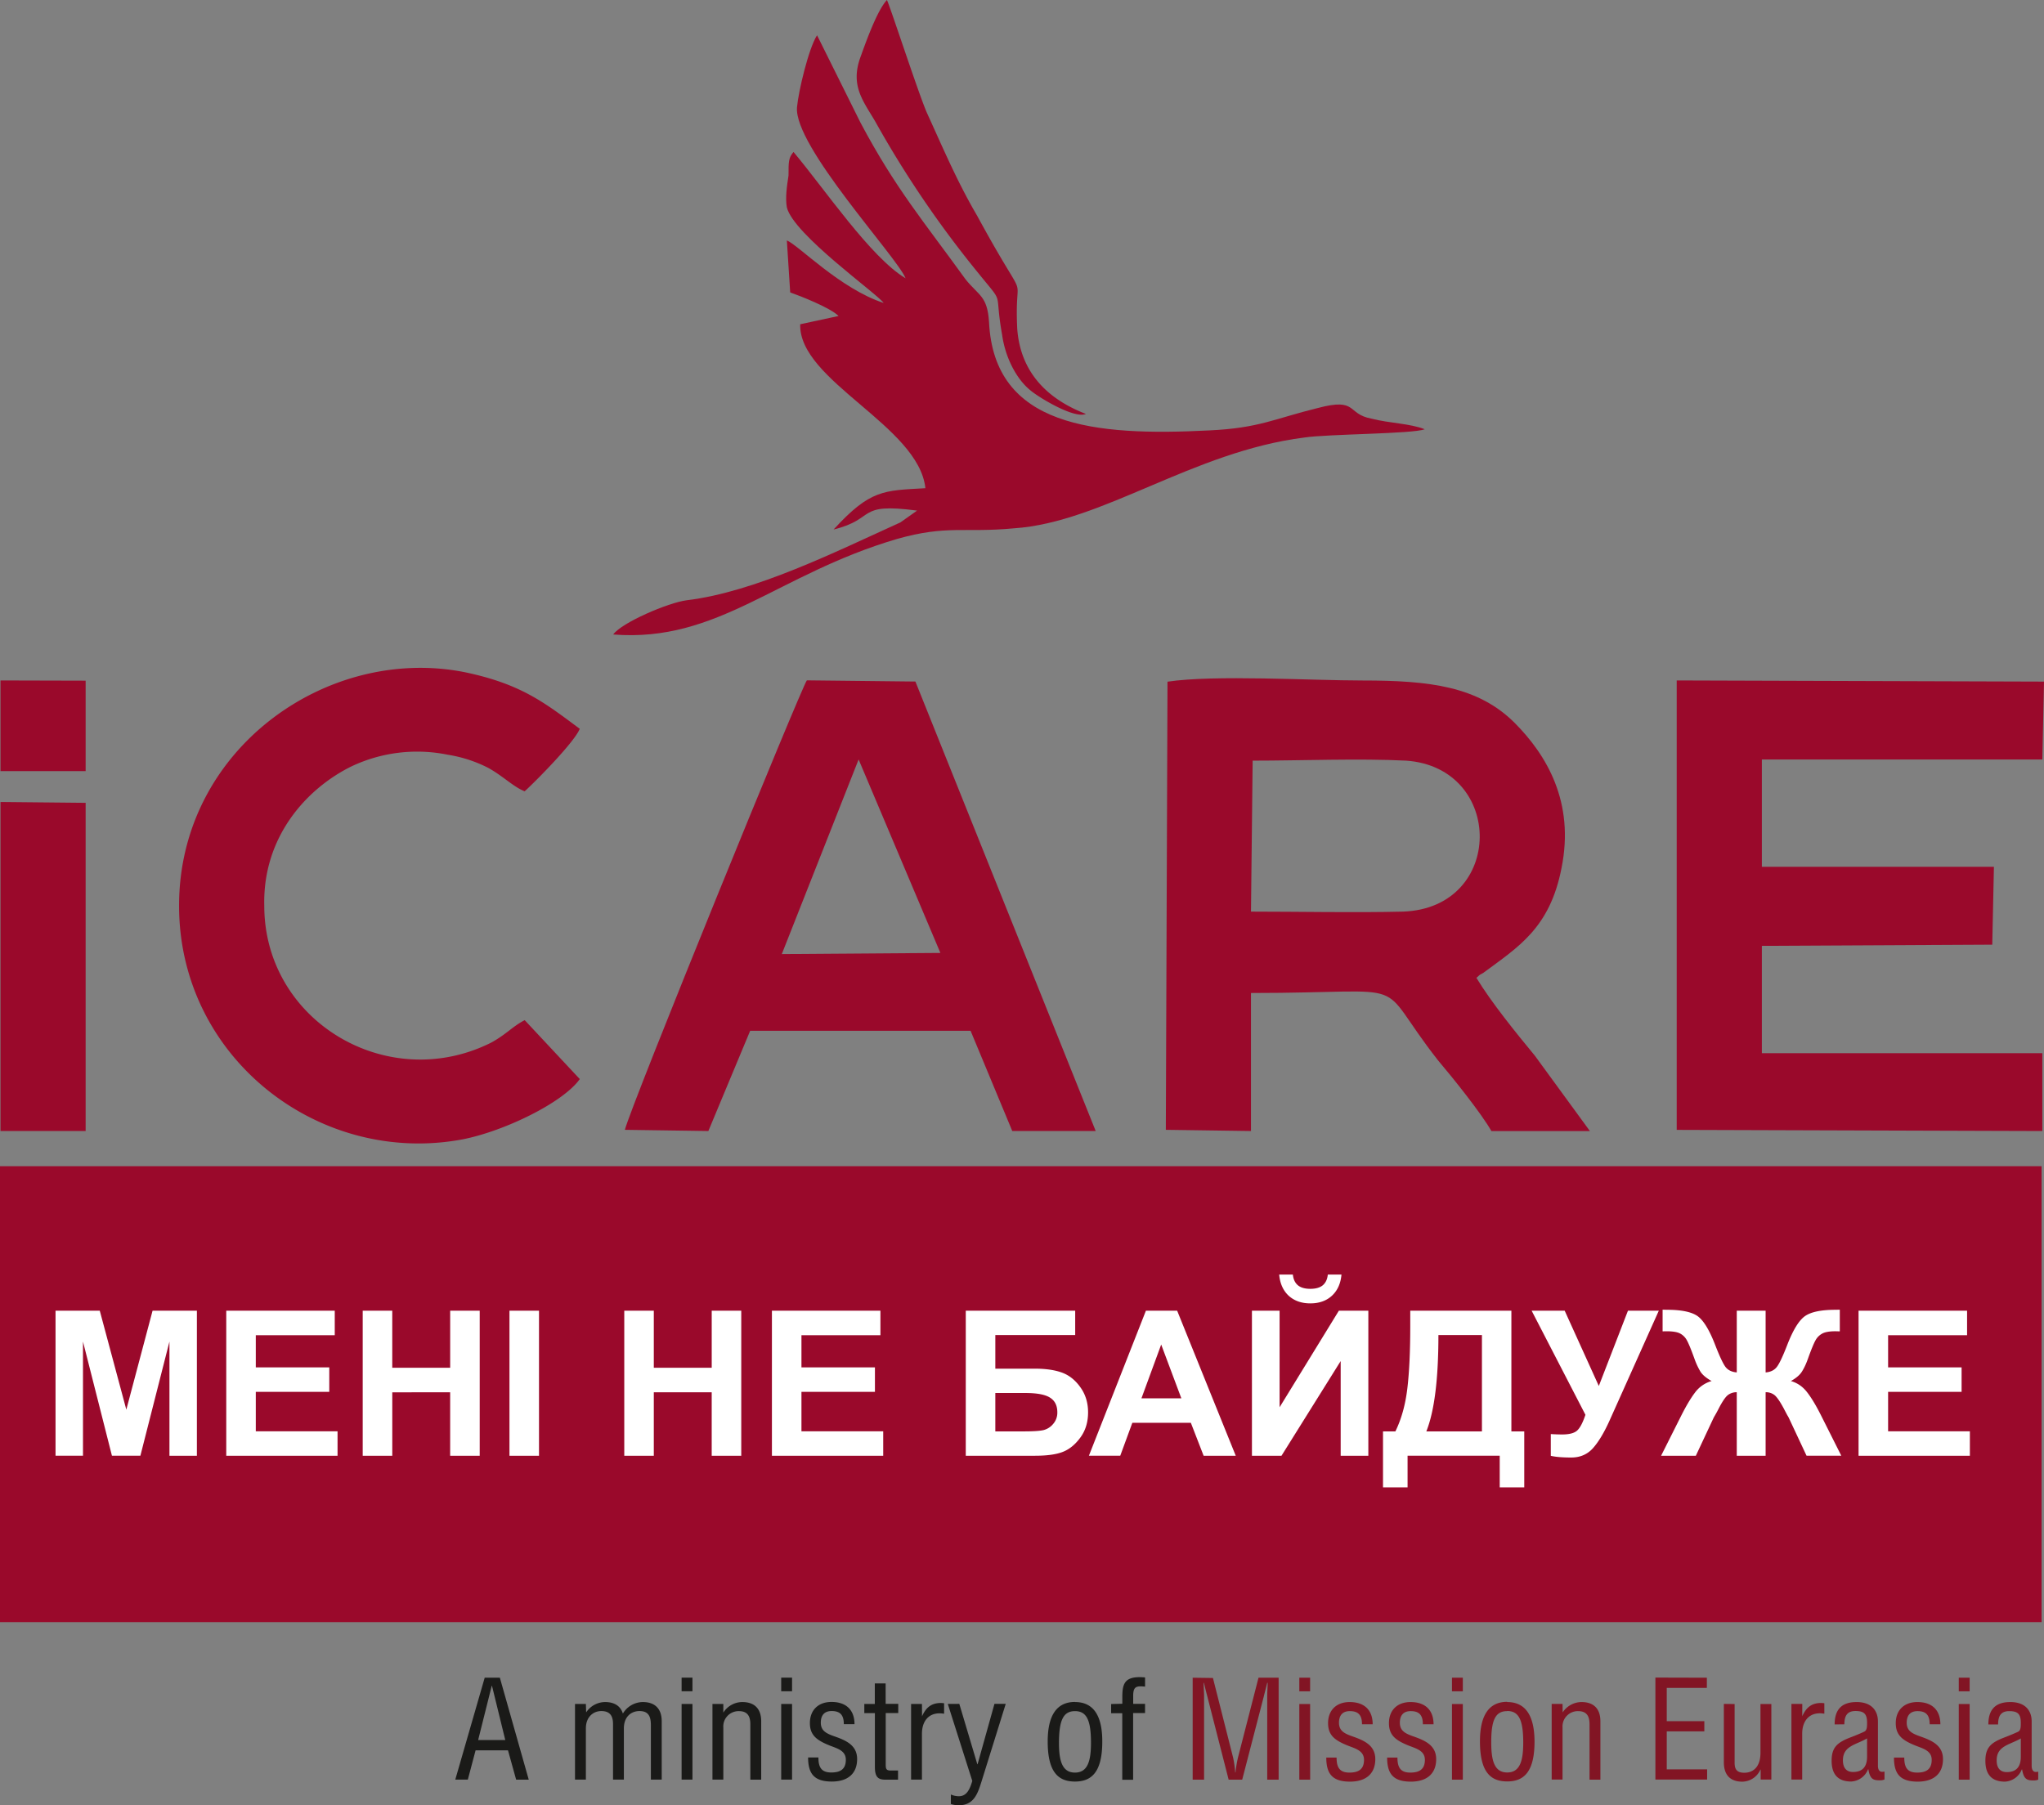
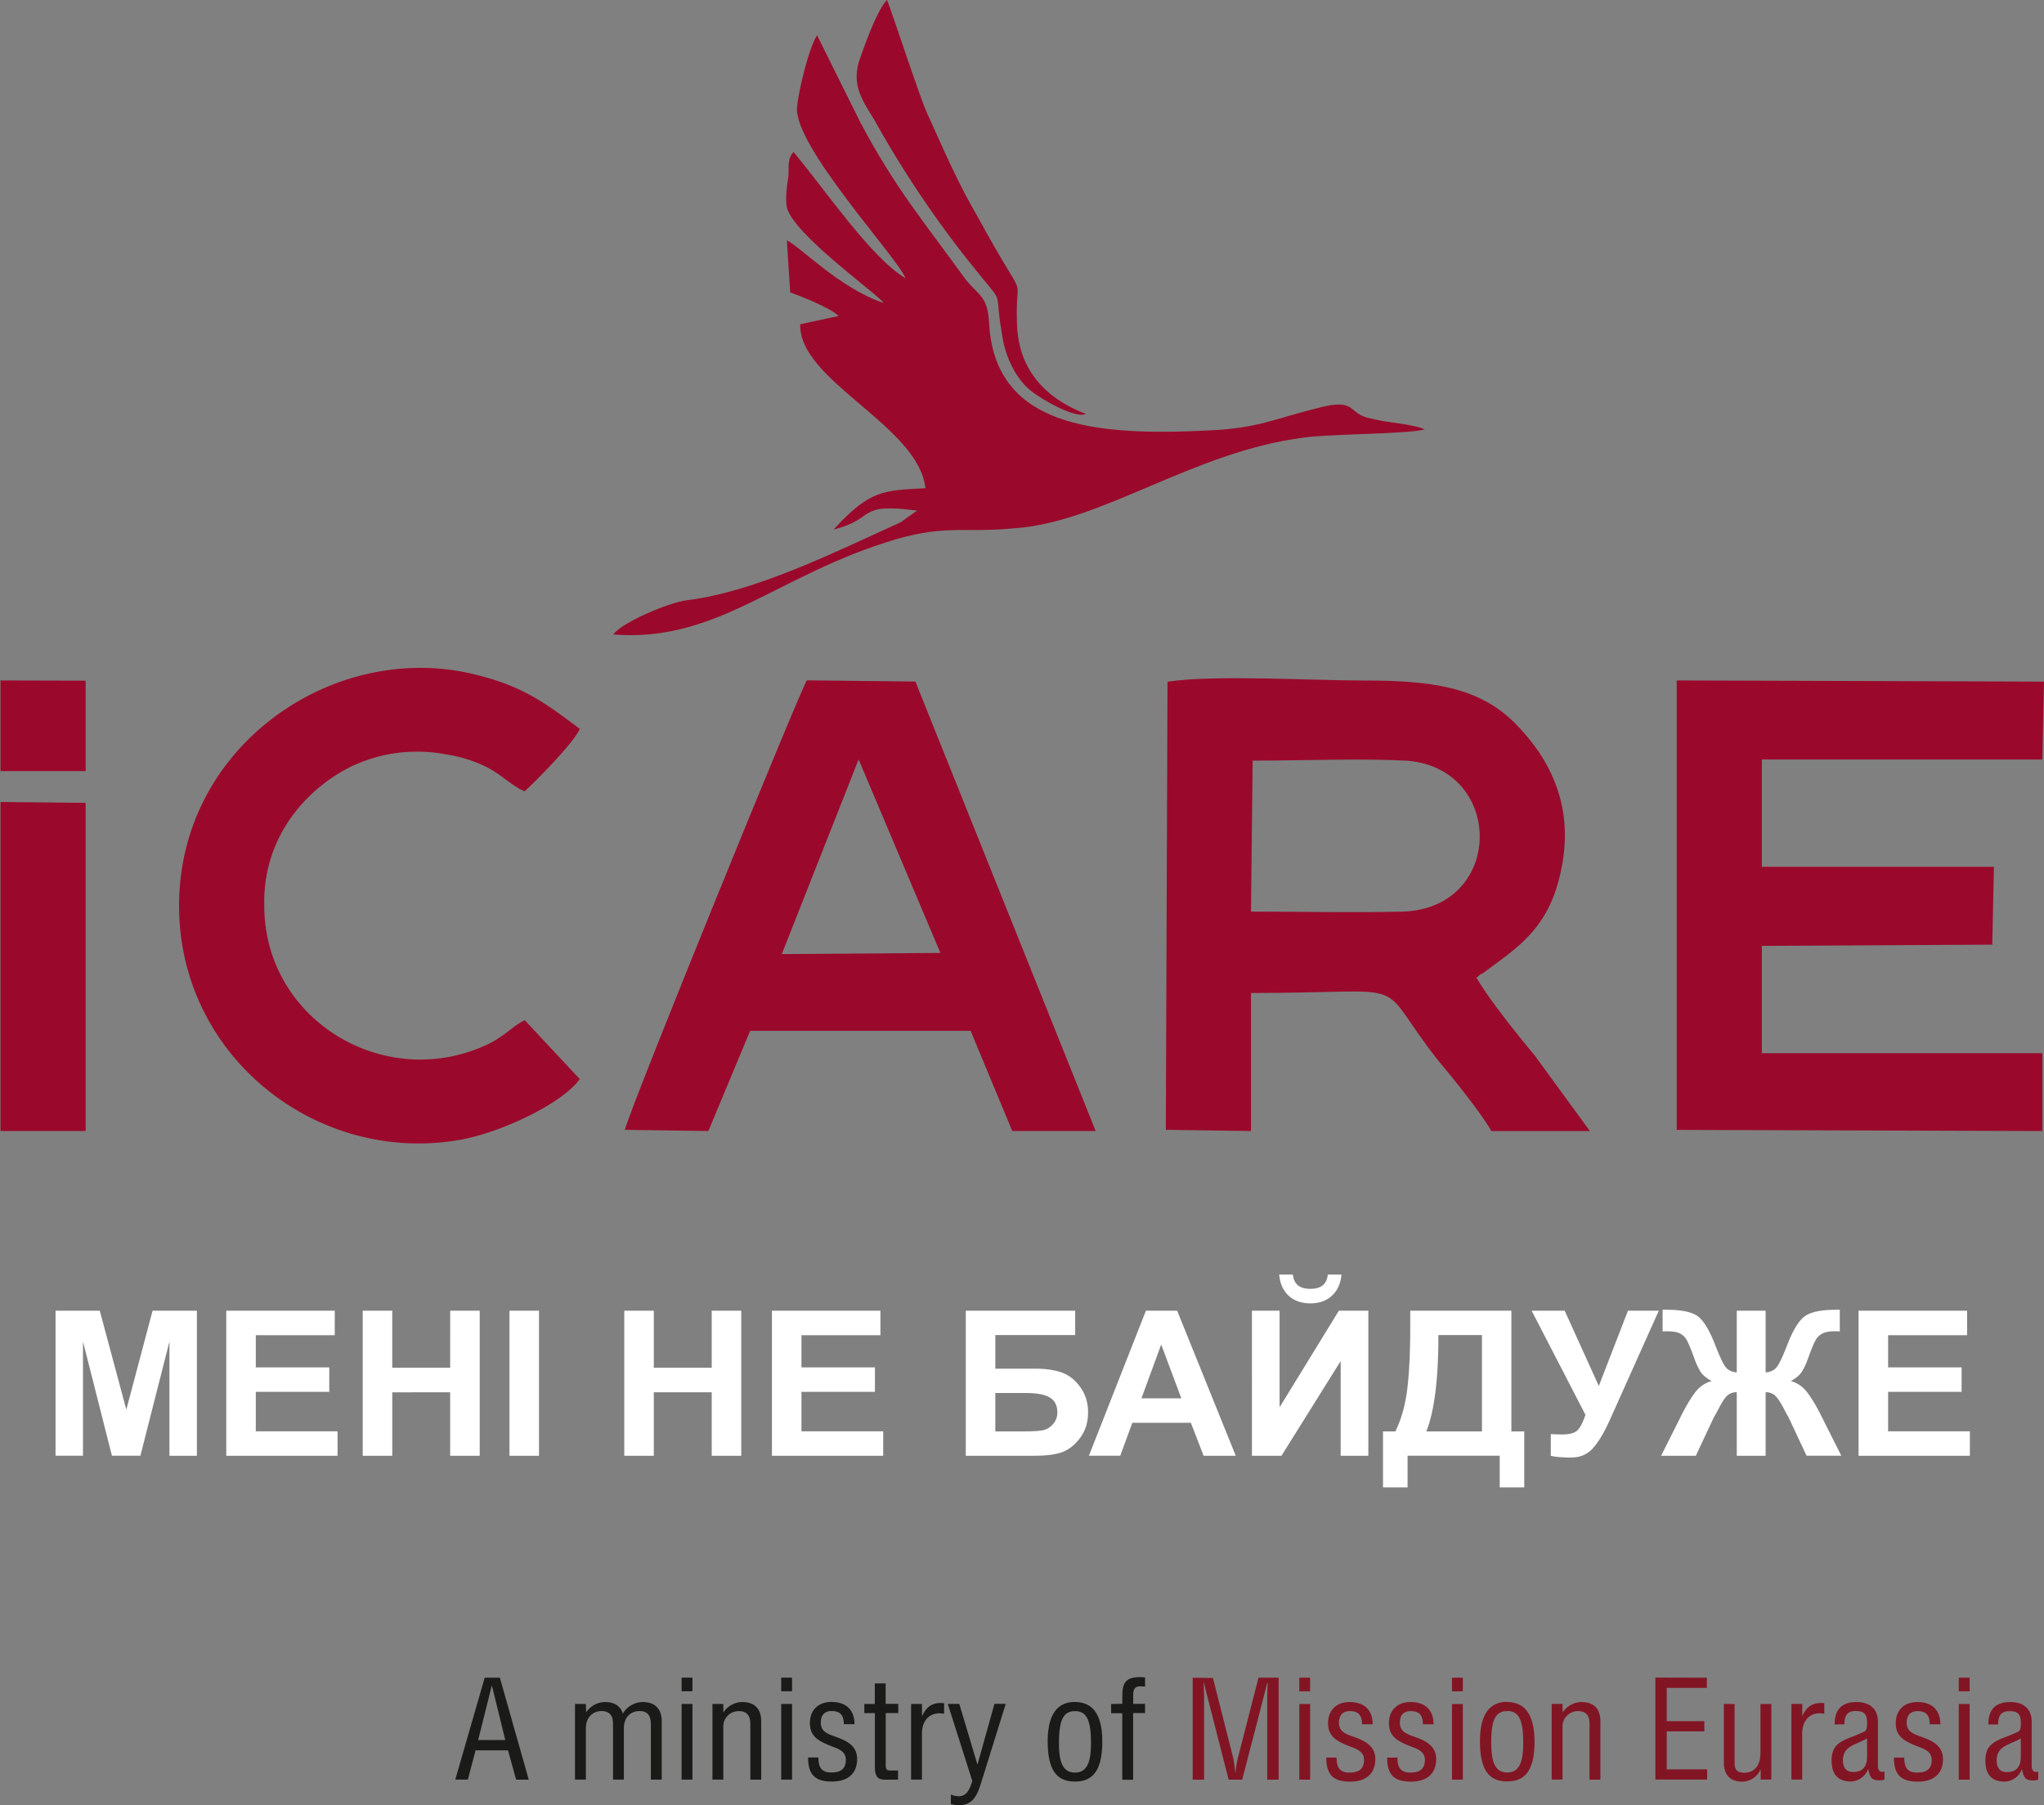
<svg xmlns="http://www.w3.org/2000/svg" width="120" height="106" viewBox="0 0 120 106" fill="none">
  <rect x="0" y="0" width="120" height="106" fill="#808080" stroke="none" />
  <path fill-rule="evenodd" clip-rule="evenodd" d="M68.444 66.34l4.999.07v-8.104c9.998 0 7.064-1.037 10.978 3.95.882 1.04 2.548 3.117 3.137 4.157h5.783l-3.235-4.43c-1.087-1.316-2.548-3.116-3.43-4.57.195-.139.097-.139.39-.279 2.06-1.523 3.922-2.63 4.608-6.164.785-3.878-.882-6.643-2.745-8.519-2.156-2.154-4.998-2.494-8.919-2.494-3.039 0-8.723-.345-11.468.07l-.098 26.314zm5.097-21.677c2.843 0 6.274-.14 9.018 0 5.783.415 5.783 8.658-.196 8.864-2.844.07-5.977 0-8.92 0l.098-8.864zm24.897 21.68l21.464.068V61.84h-16.466v-6.302l13.527-.07.097-4.571h-13.624v-6.302h16.466l.098-4.573-21.563-.068v26.389zm-61.752-.003l4.901.07 2.454-5.886h12.94l2.448 5.887h4.898L53.742 40.018l-6.372-.07c-.293.347-10.29 24.865-10.686 26.393m13.724-21.748l4.801 11.36-9.311.068 4.51-11.428zm2.746-28.258c-2.058-1.248-4.71-5.196-6.568-7.412-.293.347-.293.555-.293 1.384-.098.625-.196 1.317-.098 1.871.391 1.593 5.292 5.056 5.684 5.611-2.549-.831-4.998-3.393-5.684-3.672l.196 3.053c.588.206 2.354.897 2.841 1.384l-2.253.485c-.098 3.325 6.959 5.957 7.35 9.627-2.45.14-3.233.07-5.39 2.425 2.548-.625 1.268-1.594 4.901-1.11l-.98.694c-3.823 1.732-8.529 4.086-12.546 4.571-1.087.138-3.824 1.316-4.313 2.009 6.175.485 9.6-3.533 16.664-5.61 2.941-.832 3.92-.347 6.862-.624 5.195-.346 10.487-4.503 17.055-5.332 1.37-.208 6.37-.208 7.063-.485-.882-.346-2.057-.346-3.137-.625-1.468-.276-.782-1.246-3.135-.623-2.548.623-3.43 1.178-6.372 1.316-6.763.347-12.644-.208-12.937-6.372-.098-1.524-.589-1.524-1.373-2.493-2.45-3.394-4.117-5.333-6.175-9.21L47.968 2.07c-.49.761-1.087 3.255-1.177 4.225-.196 2.285 5.88 8.797 6.372 10.043M.029 45.277h4.999v-5.31l-4.999-.013v5.323z" fill="#9A092B" />
  <path fill-rule="evenodd" clip-rule="evenodd" d="M63.74 24.3c-2.157-.832-3.823-2.356-4.019-4.988-.195-3.95.882-.692-2.354-6.644-1.176-2.009-1.96-3.878-2.942-6.025C53.936 5.535 52.27.41 52.071 0c-.59.623-1.268 2.562-1.569 3.393-.589 1.663.196 2.562.882 3.74a61.14 61.14 0 006.077 8.934c1.568 1.941.882.831 1.373 3.602.195 1.386.882 2.632 1.666 3.255.489.416 2.548 1.663 3.235 1.386" fill="#9A092B" />
-   <path d="M119.859 68.476H0v26.77h119.859v-26.77z" fill="#9A092B" />
  <path d="M3.26 85.477V76.96h2.597l1.559 5.81 1.541-5.81h2.602v8.517H9.948v-6.705l-1.706 6.704h-1.67l-1.7-6.704v6.704H3.261zm10.023 0V76.96h6.37v1.44h-4.636v1.888h4.314v1.436h-4.314v2.317h4.8v1.436h-6.534zm8.011 0V76.96h1.735v3.352h3.4V76.96h1.734v8.517h-1.735v-3.725H23.03v3.725h-1.735zm8.616 0V76.96h1.734v8.517H29.91zm6.74 0V76.96h1.734v3.352h3.4V76.96h1.734v8.517h-1.735v-3.725h-3.399v3.725H36.65zm8.668 0V76.96h6.37v1.44h-4.636v1.888h4.314v1.436h-4.314v2.317h4.8v1.436h-6.534zM56.7 76.96h6.423v1.429h-4.689v1.975h2.32c.642 0 1.173.078 1.595.232.422.155.782.442 1.078.86.301.418.452.909.452 1.47 0 .577-.15 1.071-.452 1.481-.3.411-.644.692-1.031.843-.383.151-.93.227-1.641.227h-4.056V76.96zm1.734 7.087h1.688c.54 0 .918-.025 1.137-.075a1.08 1.08 0 00.568-.36.999.999 0 00.247-.686c0-.395-.143-.682-.428-.86-.282-.182-.764-.273-1.448-.273h-1.764v2.254zm14.116 1.43h-1.887l-.75-1.935h-3.435l-.71 1.934h-1.84l3.347-8.516h1.834l3.44 8.517zm-3.194-3.37l-1.184-3.16-1.16 3.16h2.344zM73.5 76.96h1.623v5.67l3.48-5.67h1.73v8.517h-1.624v-5.56l-3.475 5.56h-1.735V76.96zm4.453-2.121h.803c-.047.527-.234.941-.562 1.243-.325.299-.747.448-1.266.448-.52 0-.944-.15-1.272-.448-.324-.302-.51-.716-.557-1.243h.803c.028.275.125.484.293.627.168.14.412.21.733.21.32 0 .564-.07.732-.21.168-.143.266-.352.293-.627zm4.841 2.121h5.937v7.087h.756v3.289h-1.441v-1.86h-5.41v1.86h-1.442v-3.289h.727c.356-.728.59-1.572.703-2.533.114-.964.17-2.182.17-3.654v-.9zm1.653 1.429c0 2.587-.236 4.473-.709 5.658h3.264V78.39h-2.555zm5.473-1.429h1.94l2.004 4.42 1.711-4.42h1.811l-2.901 6.472c-.317.7-.639 1.235-.967 1.603-.328.364-.752.546-1.272.546-.512 0-.912-.033-1.201-.099v-1.278c.246.016.468.023.668.023.402 0 .69-.071.861-.215.176-.147.344-.46.504-.94L89.92 76.96zm13.737 0v3.625c.289-.023.508-.13.656-.32.149-.19.354-.623.616-1.301.344-.887.695-1.453 1.055-1.697.355-.24.947-.36 1.776-.36l.252-.006v1.273l-.252-.006c-.352 0-.61.044-.774.133a.978.978 0 00-.399.396c-.101.178-.252.544-.451 1.098-.105.294-.221.54-.346.737-.121.198-.338.384-.65.558.387.112.705.333.955.662.254.326.532.789.832 1.389l1.173 2.335h-2.04l-1.031-2.201a1.405 1.405 0 00-.1-.18 47.65 47.65 0 01-.211-.401c-.219-.407-.399-.666-.539-.779a.812.812 0 00-.522-.168v3.73h-1.694v-3.73a.832.832 0 00-.515.162c-.145.109-.325.37-.54.785a8.027 8.027 0 01-.216.4 2.261 2.261 0 00-.1.18l-1.032 2.203h-2.04l1.173-2.336c.29-.577.56-1.034.815-1.371a1.84 1.84 0 01.978-.68c-.312-.174-.531-.358-.656-.552a4.209 4.209 0 01-.346-.743c-.195-.543-.344-.905-.445-1.087a.959.959 0 00-.399-.406c-.164-.09-.433-.134-.808-.134a6.3 6.3 0 00-.223.006V76.9l.252.006c.84 0 1.438.122 1.793.366.352.248.698.812 1.038 1.69.265.683.47 1.118.615 1.308.148.186.367.29.656.314V76.96h1.694zm5.456 8.517V76.96h6.371v1.44h-4.636v1.888h4.314v1.436h-4.314v2.317h4.8v1.436h-6.535z" fill="#fff" />
  <path fill-rule="evenodd" clip-rule="evenodd" d="M34.04 63.362l-3.235-3.461c-.685.344-1.078.83-1.96 1.314-6.076 3.052-13.33-1.246-13.33-8.033-.098-4.018 2.45-6.858 5.097-8.172a9.007 9.007 0 015.68-.694 7.93 7.93 0 012.354.762c.882.484 1.47 1.107 2.155 1.386.687-.625 2.942-2.91 3.235-3.672-2.057-1.524-3.43-2.632-6.763-3.325-8.036-1.593-16.76 4.503-16.76 13.715 0 8.934 8.233 15.306 16.662 13.714 2.451-.485 5.881-2.155 6.861-3.534M.029 66.41h4.999V47.14l-4.999-.05v19.32z" fill="#9A092B" />
  <path d="M65.233 100.055v.539h.653v3.909h.638v-3.918h.7v-.539h-.696v-.468c0-.447.117-.562.445-.562.074 0 .167.009.252.016v-.539a4.3 4.3 0 00-.319-.016c-.906 0-1.016.44-1.016 1.174v.388l-.657.016zm-2.123.417c.672 0 .94.506.94 1.855 0 1.046-.181 1.754-.94 1.754-.759 0-.94-.708-.94-1.754.005-1.349.266-1.855.945-1.855h-.005zm0-.539c-1.107 0-1.601.841-1.601 2.322 0 1.82.637 2.352 1.6 2.352.964 0 1.604-.539 1.604-2.345.005-1.483-.491-2.323-1.598-2.323l-.005-.006zm-7.466.117l1.438 4.521c-.15.508-.335.898-.788.898-.162 0-.322-.035-.469-.101v.558c.146.049.299.074.453.074.906 0 1.123-.673 1.375-1.488l1.392-4.466h-.662l-.99 3.543h-.016l-1.057-3.543-.676.004zm-1.518 0h-.637v4.442h.637v-2.693c0-.718.377-1.198 1.033-1.198.09.001.18.009.268.025v-.616a1.828 1.828 0 00-.181-.016c-.562 0-.88.257-1.114.781l-.006-.725zm-2.132-1.205h-.635v1.205h-.616v.539h.621v3.176c0 .673.276.732.661.732h.698v-.538h-.428c-.26 0-.295-.092-.295-.349v-3.025h.735v-.539h-.739l-.002-1.2zm-1.827 2.395c0-.849-.504-1.307-1.351-1.307-.772 0-1.268.474-1.268 1.241 0 .706.395.996 1.087 1.287.462.192 1.023.3 1.023.866 0 .565-.335.748-.855.748-.58 0-.755-.307-.755-.881h-.605c0 .957.362 1.413 1.393 1.413.947 0 1.485-.474 1.485-1.322 0-.815-.663-1.097-1.326-1.33-.478-.167-.806-.325-.806-.806 0-.401.181-.682.638-.682.512 0 .713.249.713.773h.627zM46.5 99.303v-.799h-.637v.8h.637zm0 .747h-.637v4.442h.637v-4.442zm-4.035 0h-.638v4.442h.638v-3.063a.888.888 0 01.246-.677.9.9 0 01.668-.28c.52 0 .672.316.672.774v3.251h.638v-3.427c0-.781-.437-1.131-1.109-1.131a1.326 1.326 0 00-1.107.608h-.008v-.497zm-1.812-.747v-.799h-.637v.8h.637zm0 .747h-.637v4.442h.637v-4.442zm-6.257 0h-.638v4.442h.638v-3.009c0-.69.453-1.015.905-1.015.53 0 .689.307.689.774v3.252h.637v-3.011c0-.69.437-1.015.915-1.015.543 0 .67.332.67.832v3.194h.637v-3.424c0-.806-.469-1.131-1.106-1.131a1.379 1.379 0 00-1.174.675c-.16-.499-.57-.675-1.048-.675a1.346 1.346 0 00-1.109.608l-.016-.497zm-4.731 2.12h-1.594l.797-3.183h.016l.78 3.183zm-2.936 2.322h.737l.455-1.717h1.903l.478 1.722h.74l-1.696-5.987h-.89l-1.727 5.982z" fill="#1A1A18" />
  <path d="M117.305 101.253c0-.515.181-.781.654-.781.512 0 .679.179.679.689 0 .225 0 .449-.167.525-.067.034-.503.224-.797.332-.78.3-1.115.583-1.115 1.373s.362 1.221 1.148 1.221a1.126 1.126 0 00.991-.718h.016c.101.6.303.648.688.648a.638.638 0 00.259-.048v-.467a.662.662 0 01-.141.016c-.168 0-.244-.149-.244-.359v-2.614c0-.598-.352-1.131-1.25-1.131-.839 0-1.292.4-1.292 1.314h.571zm1.333.824v1.077c0 .458-.159.898-.821.898-.429 0-.595-.291-.595-.68-.008-.862.755-.913 1.416-1.295zm-3.003-2.769v-.799h-.638v.8h.638zm0 .747h-.638v4.442h.638v-4.442zm-1.719 1.191c0-.85-.503-1.307-1.351-1.307-.772 0-1.268.474-1.268 1.24 0 .706.395.997 1.087 1.288.462.192 1.023.299 1.023.865 0 .566-.335.749-.855.749-.579 0-.755-.307-.755-.882h-.605c0 .957.362 1.413 1.393 1.413.949 0 1.485-.474 1.485-1.321 0-.815-.663-1.097-1.326-1.331-.478-.167-.804-.325-.804-.806 0-.4.181-.682.638-.682.51 0 .711.249.711.774h.627zm-5.636 0c0-.516.181-.781.654-.781.51 0 .679.179.679.689 0 .225 0 .449-.169.524-.067.035-.501.225-.797.333-.779.299-1.115.583-1.115 1.373s.362 1.221 1.15 1.221a1.129 1.129 0 00.989-.718h.018c.099.599.3.648.686.648a.648.648 0 00.261-.049v-.466a.764.764 0 01-.143.016c-.167 0-.243-.149-.243-.359v-2.607c0-.598-.353-1.131-1.249-1.131-.839 0-1.292.4-1.292 1.314l.571-.007zm1.333.824v1.077c0 .458-.16.898-.823.898-.427 0-.595-.291-.595-.681 0-.854.755-.905 1.412-1.287l.006-.007zm-3.804-2.022h-.637v4.442h.632v-2.693c0-.718.378-1.198 1.032-1.198.09.001.18.01.268.025v-.615a1.583 1.583 0 00-.181-.016c-.561 0-.88.256-1.116.781l.002-.726zm-4.604 0v3.426c0 .783.411 1.14 1.087 1.14a1.184 1.184 0 001.058-.707h.016v.583h.627v-4.435h-.638v2.853c0 .923-.504 1.182-.947 1.182-.444 0-.571-.209-.571-.584v-3.451l-.632-.007zm-4.019-1.546v5.988h3.037v-.6h-2.37v-2.228h2.206v-.599h-2.206v-1.956h2.354v-.597l-3.021-.008zm-5.452 1.546h-.637v4.442h.637v-3.061a.89.89 0 01.247-.677.9.9 0 01.668-.28c.52 0 .67.316.67.774v3.251h.638v-3.427c0-.781-.437-1.131-1.107-1.131a1.336 1.336 0 00-1.108.608l-.008-.499zm-3.247.417c.672 0 .94.506.94 1.854 0 1.047-.181 1.755-.94 1.755-.76 0-.938-.708-.938-1.755-.006-1.341.253-1.847.932-1.847l.006-.007zm0-.539c-1.107 0-1.601.84-1.601 2.322 0 1.82.637 2.352 1.6 2.352.964 0 1.604-.539 1.604-2.345-.006-1.476-.5-2.316-1.609-2.316l.006-.013zm-2.607-.618v-.799h-.637v.8h.637zm0 .747h-.637v4.442h.637v-4.442zm-1.718 1.191c0-.85-.504-1.307-1.352-1.307-.771 0-1.267.474-1.267 1.24 0 .706.393.997 1.086 1.288.462.192 1.024.299 1.024.865 0 .566-.336.749-.857.749-.578 0-.754-.307-.754-.882h-.605c0 .957.363 1.413 1.393 1.413.948 0 1.486-.474 1.486-1.321 0-.815-.663-1.097-1.326-1.331-.478-.167-.806-.325-.806-.806 0-.4.18-.682.637-.682.513 0 .714.249.714.774h.627zm-3.574 0c0-.85-.503-1.307-1.351-1.307-.772 0-1.268.474-1.268 1.24 0 .706.393.997 1.087 1.288.462.192 1.023.299 1.023.865 0 .566-.335.749-.857.749-.577 0-.753-.307-.753-.882h-.605c0 .957.362 1.413 1.393 1.413.947 0 1.485-.474 1.485-1.321 0-.815-.663-1.097-1.326-1.331-.478-.167-.806-.325-.806-.806 0-.4.181-.682.638-.682.512 0 .713.249.713.774h.627zm-3.673-1.938v-.799h-.634v.8h.634zm0 .747h-.634v4.442h.637l-.003-4.442zm-6.895-1.546v5.988h.67v-4.916c0-.256-.026-.456-.026-.772h.019c.074.323.124.523.18.731l1.269 4.957h.796l1.268-4.89c.058-.241.116-.45.201-.798h.026c0 .225-.026.5-.026.756v4.932h.67V98.51h-1.182l-1.2 4.668a6.295 6.295 0 00-.15.897h-.018a5.978 5.978 0 00-.125-.881l-1.182-4.668-1.19-.016z" fill="#821524" />
</svg>